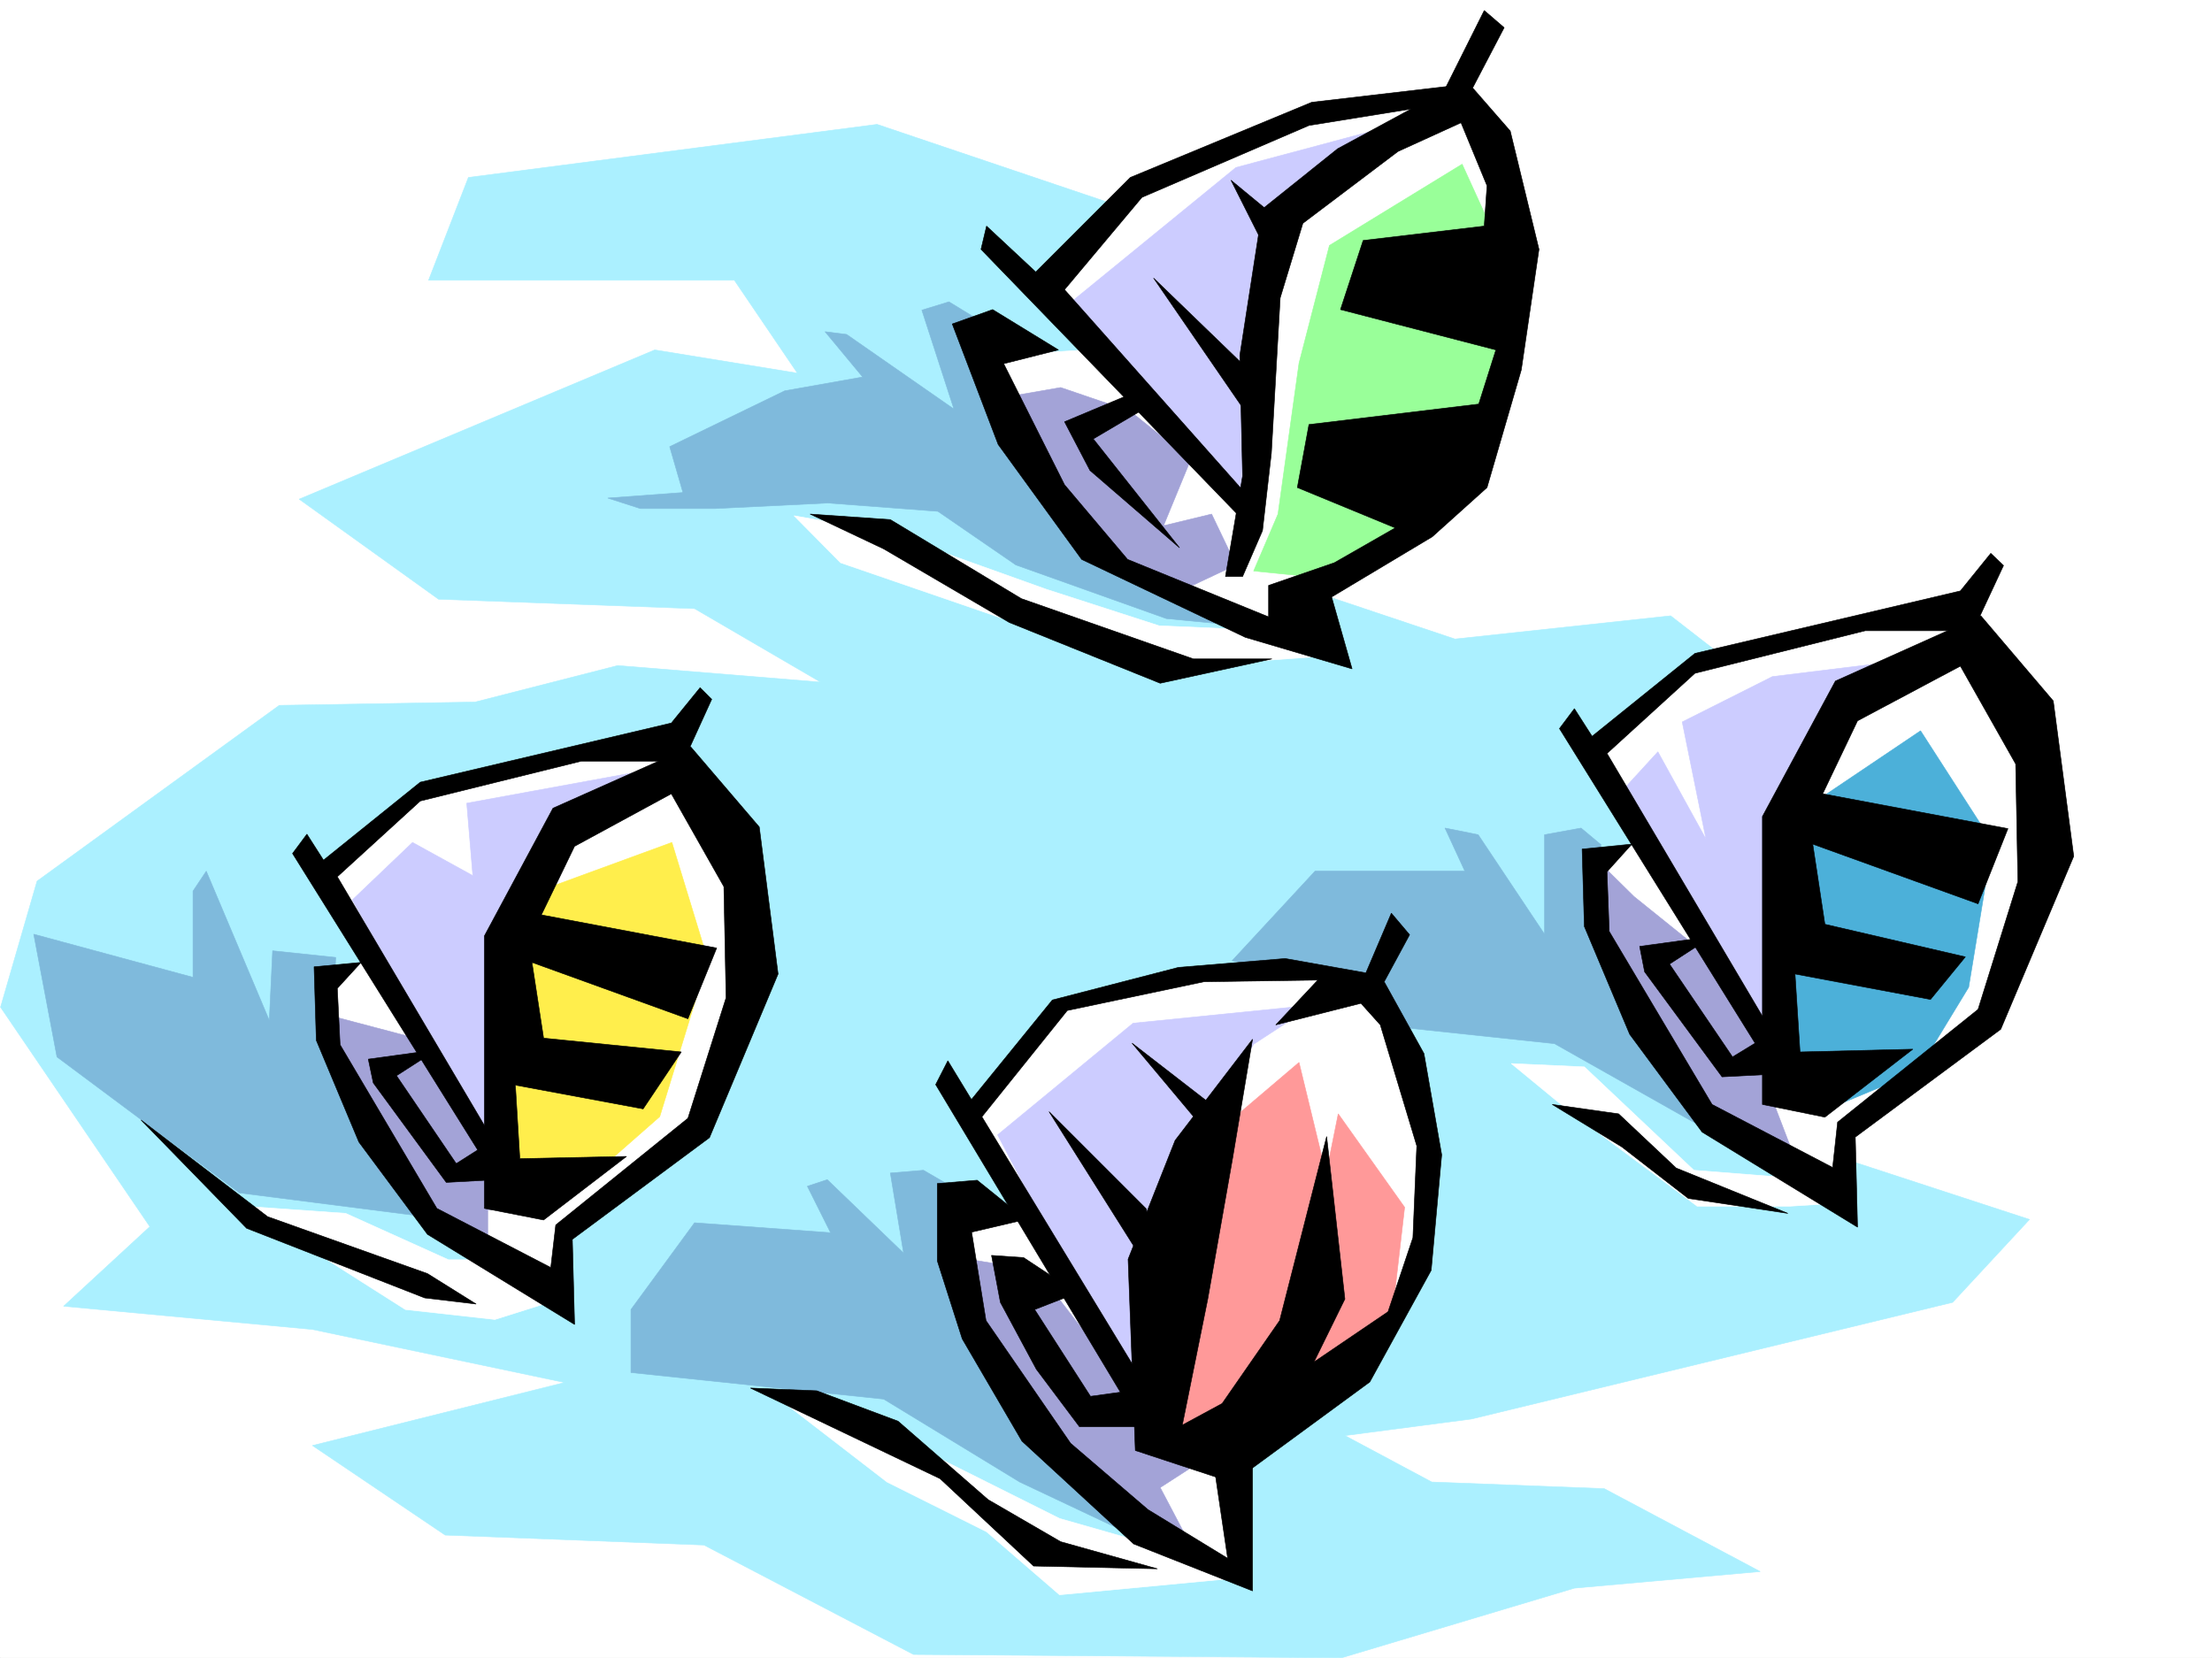
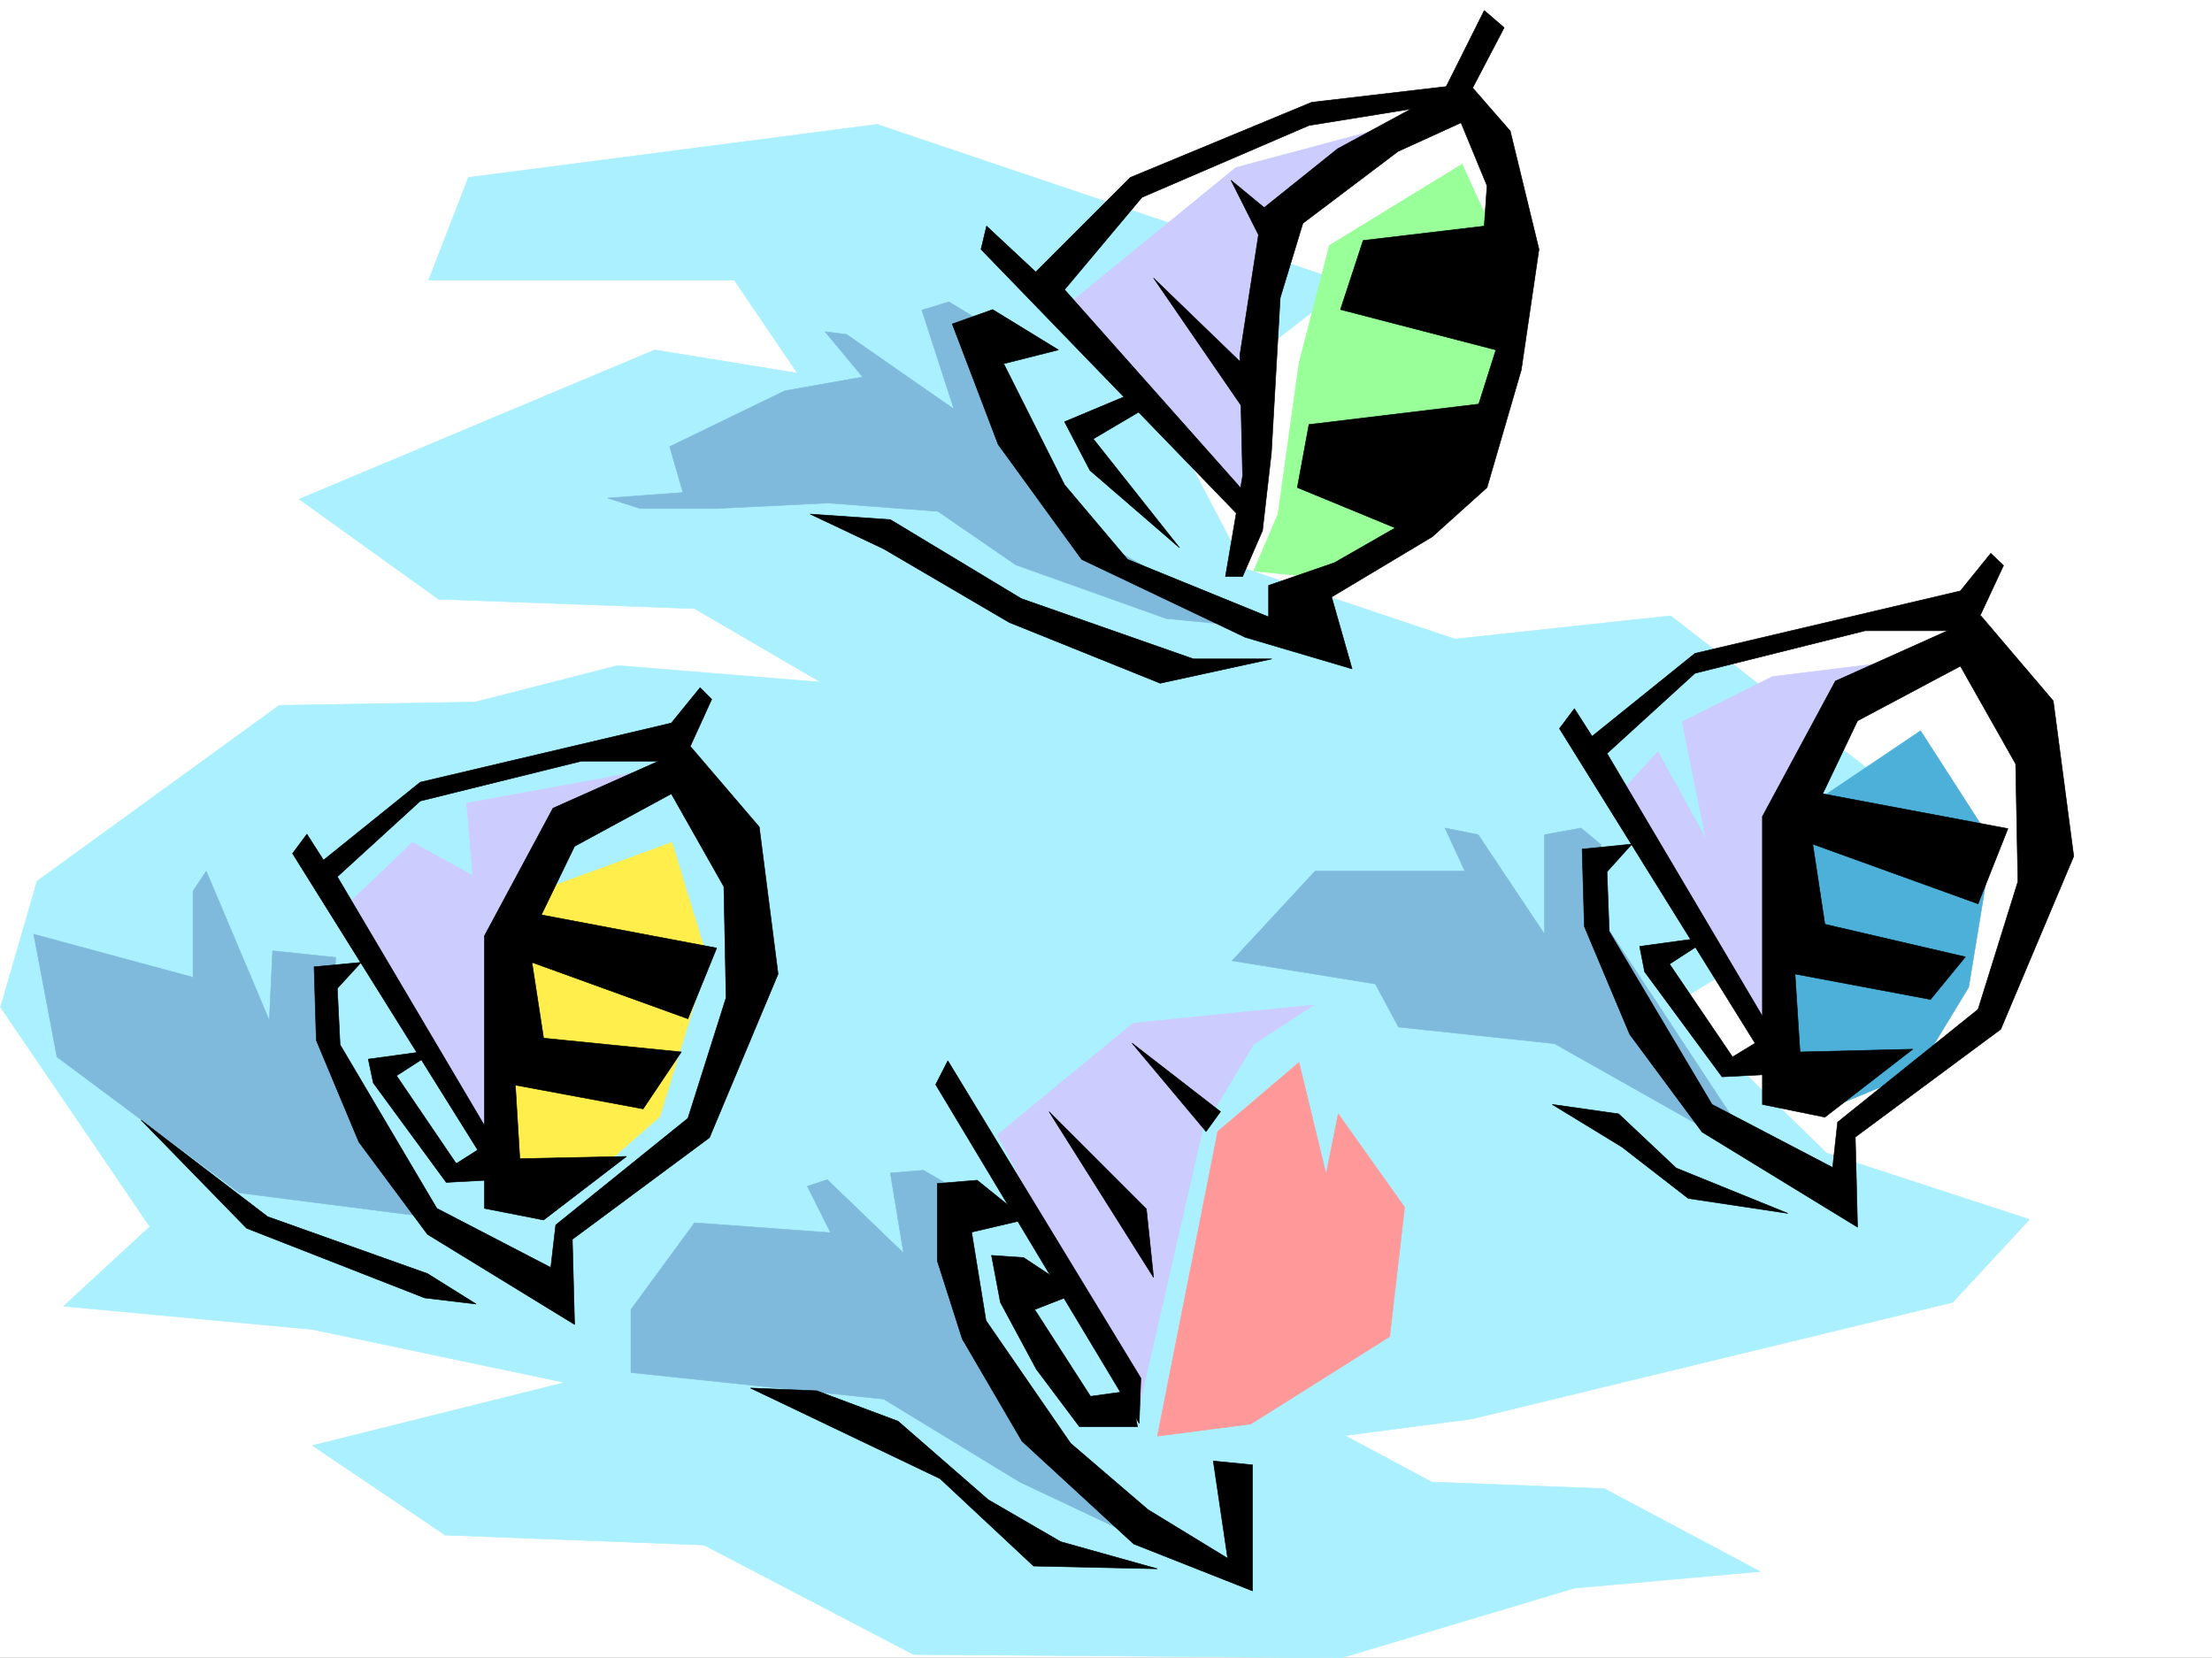
<svg xmlns="http://www.w3.org/2000/svg" width="2997.016" height="2246.297">
  <rect width="100%" height="100%" fill="#333333" stroke="none" />
  <defs>
    <clipPath id="a">
      <path d="M0 0h2997v2244.137H0Zm0 0" />
    </clipPath>
    <clipPath id="b">
      <path d="M0 166h2750v2078.137H0Zm0 0" />
    </clipPath>
    <clipPath id="c">
      <path d="M0 165h2751v2079.137H0Zm0 0" />
    </clipPath>
  </defs>
  <path fill="#fff" d="M0 2246.297h2997.016V0H0Zm0 0" />
  <g clip-path="url(#a)" transform="translate(0 2.16)">
-     <path fill="#fff" fill-rule="evenodd" stroke="#fff" stroke-linecap="square" stroke-linejoin="bevel" stroke-miterlimit="10" stroke-width=".743" d="M.742 2244.137h2995.531V-2.16H.743Zm0 0" />
-   </g>
+     </g>
  <g clip-path="url(#b)" transform="translate(0 2.16)">
    <path fill="#abf0ff" fill-rule="evenodd" d="m634.633 238.266 553.695-71.907 639.09 215.715-243.477 188.778 103.38 197.726 283.984 95.133 292.195-31.477 382.125 296.614-377.629 229.203 206.8 202.226 274.95 89.891-104.121 112.332-651.875 158.043-171.574 22.484 117.652 62.91 233.742 8.993 211.297 112.336-251.726 22.48-315.461 94.39-579.93-4.5-283.945-148.304-350.649-13.488-179.82-121.328 341.656-85.395-341.656-71.906-337.16-31.473 116.87-107.84L.743 1362.547l49.461-170.79 328.168-238.195 265.254-4.457 193.309-49.464 274.953 22.484L941.059 822.5l-346.895-12.75-188.812-135.559 481.75-202.226 193.308 31.476-85.394-125.863h-414.34Zm0 0" />
  </g>
  <g clip-path="url(#c)" transform="translate(0 2.16)">
    <path fill="none" stroke="#abf0ff" stroke-linecap="square" stroke-linejoin="bevel" stroke-miterlimit="10" stroke-width=".743" d="m634.633 238.266 553.695-71.907 639.09 215.715-243.477 188.778 103.38 197.726 283.984 95.133 292.195-31.477 382.125 296.614-377.629 229.203 206.8 202.226 274.95 89.891-104.121 112.332-651.875 158.043-171.574 22.484 117.652 62.91 233.742 8.993 211.297 112.336-251.726 22.48-315.461 94.39-579.93-4.5-283.945-148.304-350.649-13.488-179.82-121.328 341.656-85.395-341.656-71.906-337.16-31.473 116.87-107.84L.743 1362.547l49.461-170.79 328.168-238.194 265.254-4.458 193.309-49.464 274.953 22.484L941.059 822.5l-346.895-12.75-188.812-135.559 481.75-202.226 193.308 31.476-85.394-125.863h-414.34Zm0 0" />
  </g>
  <path fill="#7fbadc" fill-rule="evenodd" stroke="#7fbadc" stroke-linecap="square" stroke-linejoin="bevel" stroke-miterlimit="10" stroke-width=".743" d="m1339.684 441.91-53.957-32.965-36.715 11.262 43.437 134.074-145.332-101.113-29.25-3.754 50.95 61.426-105.61 18.73-155.852 75.621 17.985 62.168-101.895 7.508 44.184 14.23H968.78l152.84-7.507 149.129 11.262 105.648 72.648 203.79 72.648 116.125 11.223-233.036-131.066-145.332-232.957zM454.812 1297.3l-85.433-8.995-4.496 94.39-85.395-202.265-17.988 26.976v116.832l-215.793-58.414 31.477 166.293 247.23 184.239 251.762 32.218-125.86-252.43zm841.391 314.56-44.965-26.2-44.926 3.754 17.989 108.582-103.422-99.59-26.977 8.957 31.473 62.95-184.316-13.489-86.176 117.574v85.395l342.437 35.969 184.317 112.336 161.836 76.402-238.278-323.555zm872.871-467.364-26.941-22.48-49.461 8.992v134.816l-89.93-134.816-44.926-8.992 26.938 58.414h-203.047l-112.371 121.367 194.055 31.434 31.472 58.418 211.297 22.48 278.707 157.3-224.789-341.538zm0 0" />
-   <path fill="#fff" fill-rule="evenodd" stroke="#fff" stroke-linecap="square" stroke-linejoin="bevel" stroke-miterlimit="10" stroke-width=".743" d="m1700.813 1949.684 194.05-157.301 44.965-224.707-71.941-229.95-116.871-13.488h-149.13l-152.84 31.477-125.862 157.3 71.945 131.063-89.934 4.496v76.403l40.47 107.875 98.886 139.312 116.906 121.328-125.902-35.973-269.711-134.816-121.367-35.933 157.34 121.328 134.855 67.41 98.883 85.394 238.277-22.484zm346.894-508.574 98.922 4.496 148.344 140.054 161.836 12.746-130.36-116.867-157.375-211.219v-107.84l44.965-17.984-67.41-125.824 161.836-121.367 341.656-67.407 108.617 166.293 8.996 197.727-68.191 175.285-188.777 143.813-13.489 116.828-71.945 4.496h-125.86l-175.324-130.32zM756 1760.945l4.496-90.632 171.57-116.872 94.426-215.714-31.476-229.204-85.434-103.34-342.398 67.407-125.864 107.84 62.914 116.87-67.41 35.93v71.907l85.395 166.293 53.957 85.394 107.879 50.164h-76.403l-139.351-62.91-139.39-9.738 220.288 140.058 121.367 13.489zm1007.762-993.961 229.988-113.113 49.46-233.664-8.995-170.789-67.406-107.836-180.602 13.45-247.23 103.378-121.407 143.813 53.957 71.902-143.847 8.996 40.469 116.828 121.367 152.805 184.316 99.625-103.379-4.496-152.883-49.422-215.754-77.145-125.902-22.48 62.953 63.652 418.094 143.813 247.23-17.988zm0 0" />
-   <path fill="#a3a3d7" fill-rule="evenodd" stroke="#a3a3d7" stroke-linecap="square" stroke-linejoin="bevel" stroke-miterlimit="10" stroke-width=".743" d="m562.688 1406.66-122.11-32.219 73.39 211.965 146.86 118.356v-65.18l73.43-11.965zm968.781-849.406-94.387-32.18-68.933 11.965 81.64 191.746 146.86 73.39 77.925-36.675-32.96-68.934-65.18 15.758 36.714-89.148zm-126.606 1163.969-102.676-16.461 12.747 98.101 138.609 176.028L1616.903 2101l-44.965-85.394 69.675-44.965-69.675-32.961zm890.11-441.168-80.934-65.14-49.465-48.72 16.504 122.11 85.43 147.566 69.68 81.64 94.386 48.68-32.96-86.14v-48.68zm0 0" />
  <path fill="#4cb0d9" fill-rule="evenodd" stroke="#4cb0d9" stroke-linecap="square" stroke-linejoin="bevel" stroke-miterlimit="10" stroke-width=".743" d="m2491.258 1496.512 106.39-44.18 69.676-114.605 32.219-196.243-97.398-151.277-151.317 101.856-28.504 224.707-16.46 155.777zm0 0" />
  <path fill="#f99" fill-rule="evenodd" stroke="#f99" stroke-linecap="square" stroke-linejoin="bevel" stroke-miterlimit="10" stroke-width=".743" d="m1694.828 1929.469 188.031-118.356 20.254-175.285-89.93-126.566-16.46 81.64-36.715-151.32-110.145 93.645-81.68 412.703zm0 0" />
  <path fill="#9f9" fill-rule="evenodd" stroke="#9f9" stroke-linecap="square" stroke-linejoin="bevel" stroke-miterlimit="10" stroke-width=".743" d="m1698.543 773.711 119.137 12.004 163.36-113.86 56.929-163.28 4.496-151.278-61.426-134.856-179.82 110.106-41.211 159.566-28.465 204.453zm0 0" />
  <path fill="#ffee4c" fill-rule="evenodd" stroke="#ffee4c" stroke-linecap="square" stroke-linejoin="bevel" stroke-miterlimit="10" stroke-width=".743" d="m759.008 1631.332 134.855-118.316 65.18-211.965-48.715-159.567-167.82 61.426-36.715 171.531-16.5 232.922zm0 0" />
  <path fill="#ccf" fill-rule="evenodd" stroke="#ccf" stroke-linecap="square" stroke-linejoin="bevel" stroke-miterlimit="10" stroke-width=".743" d="m898.363 1039.629-266 48.68 8.25 98.14-81.68-44.965-81.64 77.926 191.785 346.781 12.004-289.89 114.64-159.528zm1053.43-886.824-277.219 74.132-224.785 183.536 228.54 273.386 65.179-383.492zm650.351 739.261-200.777 24.711-122.148 61.426 32.218 158.785-65.18-118.316-48.679 53.176 195.54 334.812 44.964-298.137 41.211-142.285zm-821.921 469.629-245 24.711-183.575 151.32 191.825 367.774 86.136-376.023 68.934-114.606zm0 0" />
  <path fill-rule="evenodd" stroke="#000" stroke-linecap="square" stroke-linejoin="bevel" stroke-miterlimit="10" stroke-width=".743" d="m486.246 1547.46 92.941 125.083 199.293 122.11-3.011-115.348 185.804-137.824 92.942-221.739-25.492-199.215-92.903-108.62-186.586 83.167-92.902 173.016v369.262l80.195 15.718 112.371-86.136-144.59 3.007-6.023-99.625 173.098 32.22 51.691-77.145-186.547-18.73-15.757-102.638 211.296 76.403 38.98-95.875-237.53-44.926 44.964-92.898 131.102-71.164 71.203 125.863 2.973 150.535-51.692 163.281-179.078 144.555-6.726 57.672-154.367-80.117-131.102-221.735-3.754-76.363 32.219-35.23-63.696 5.984 3.012 99.625zm0 0" />
  <path fill-rule="evenodd" stroke="#000" stroke-linecap="square" stroke-linejoin="bevel" stroke-miterlimit="10" stroke-width=".743" d="m926.082 1031.379 38.203-83.867-15.719-15.758-38.984 47.937-340.168 80.153-131.102 105.61-22.484-35.188-19.473 26.195 253.997 406.719 15.718-21.7-209.03-353.542 112.374-102.598 218.059-53.961zm0 0" />
  <path fill-rule="evenodd" stroke="#000" stroke-linecap="square" stroke-linejoin="bevel" stroke-miterlimit="10" stroke-width=".743" d="m505.758 1467.305 98.883 134.816 54.703-2.969v-48.68l-41.211 26.196-80.899-119.098 54.66-35.191-92.898 12.746zm1702.297-65.883 98.14 132.55 210.555 128.833-3.012-122.07 197.067-146.079 98.883-234.441-27.723-210.477-98.14-115.343-197.063 88.406-98.887 183.496v390.215l84.652 17.246 119.137-92.121-152.84 3.754-6.765-105.649 183.574 34.489 47.234-57.676-190.34-44.22-16.46-108.581 224.003 80.898 40.47-101.894-250.985-47.195 47.195-98.844 139.352-74.172 74.918 132.586 3.007 159.527-53.957 173.02-190.3 152.8-6.723 61.426-163.36-85.394-139.355-234.442-3.008-80.86 33.742-37.456-67.449 6.727 3.012 104.863zm0 0" />
  <path fill-rule="evenodd" stroke="#000" stroke-linecap="square" stroke-linejoin="bevel" stroke-miterlimit="10" stroke-width=".743" d="m2673.344 854.61 41.21-88.368-17.241-16.5-41.211 50.95-359.641 84.648-139.352 112.336-23.968-37.457-20.254 26.976 268.226 431.43 17.242-23.969-221.03-373.754 119.136-108.62 230.766-57.673zm0 0" />
  <path fill-rule="evenodd" stroke="#000" stroke-linecap="square" stroke-linejoin="bevel" stroke-miterlimit="10" stroke-width=".743" d="m2228.27 1316.77 104.906 142.324 58.453-3.008v-50.95l-44.223 26.981-85.394-125.824 57.676-37.457-98.145 13.488zm-883.348-897.305-54.7 19.473 62.169 163.28 113.156 155.774 221.773 105.61 144.594 42.699-27.723-97.36 136.38-81.64 74.175-66.668 46.45-159.528 23.968-163.28-38.945-160.31-50.946-58.417 42.696-81.641-26.977-23.223-54.703 109.36-143.848 77.89-101.894 81.641-30.735 198.508 3.754 163.281-23.222 136.305h23.222l26.98-62.168 12.005-104.867 11.965-210.477 30.73-101.113 128.875-97.36 85.395-38.941 35.23 85.394-3.754 54.66-164.066 19.473-30.73 93.645 210.554 54.66-23.227 73.39-230.027 27.723-15.754 85.395 132.625 54.664-82.422 47.191-89.148 30.735v42.656l-191.082-77.887-85.395-101.113-82.422-164.024 74.172-18.73Zm0 0" />
  <path fill-rule="evenodd" stroke="#000" stroke-linecap="square" stroke-linejoin="bevel" stroke-miterlimit="10" stroke-width=".743" d="m1683.566 704.074-354.402-366.25 7.508-31.476 66.668 62.172 128.129-128.094L1777.21 138.57l198.59-23.226-7.508 23.226-194.797 31.438-226.27 97.398-104.906 125.078 248.754 280.114zm0 0" />
  <path fill-rule="evenodd" stroke="#000" stroke-linecap="square" stroke-linejoin="bevel" stroke-miterlimit="10" stroke-width=".743" d="M1691.074 563.273 1562.945 376.77l136.38 131.804zm27.723-217.98-50.95-101.113 47.196 38.945zm-183.574 187.25-92.903 38.941 34.45 65.926 121.402 104.863-116.906-147.562 65.96-38.945zm27.722 1198.414-141.62-224.707 131.882 131.844zm0 0" />
-   <path fill-rule="evenodd" stroke="#000" stroke-linecap="square" stroke-linejoin="bevel" stroke-miterlimit="10" stroke-width=".743" d="m1538.234 1965.402-9.777-259.156 63.695-161.016 104.907-137.082-26.98 161.051-33.704 190.965-34.488 170.79 53.96-29.208 77.927-112.375 63.69-249.418 24.712 220.211-41.953 85.395 100.41-68.153 33.703-100.367 5.238-124.34-49.422-164.023-26.234-29.207-115.387 29.207 56.93-60.684-154.328 2.27-185.059 38.941-122.148 152.063-24.711-10.52 126.605-155.773 170.828-44.184 144.633-12.004 109.36 19.473 34.488-80.899 24.71 29.207-34.448 63.696 53.922 97.36 24.007 137.081-14.234 156.52-83.164 151.316-185.844 136.3zm0 0" />
  <path fill-rule="evenodd" stroke="#000" stroke-linecap="square" stroke-linejoin="bevel" stroke-miterlimit="10" stroke-width=".743" d="m1545.703 1867.3-261.465-429.944-16.5 32.218 275.735 459.153zm0 0" />
  <path fill-rule="evenodd" stroke="#000" stroke-linecap="square" stroke-linejoin="bevel" stroke-miterlimit="10" stroke-width=".743" d="m1323.926 1599.152-53.957 4.496v104.868l33.742 105.605 80.898 138.57 151.356 139.317 161.094 63.652v-170.789l-53.176-5.238 19.469 131.844-107.915-65.922-104.867-89.89-114.64-166.294-19.473-119.84 73.39-17.203zm0 0" />
  <path fill-rule="evenodd" stroke="#000" stroke-linecap="square" stroke-linejoin="bevel" stroke-miterlimit="10" stroke-width=".743" d="m1431.059 1733.227-44.18-29.211-43.48-3.008 12.003 63.652 48.72 90.637 58.413 77.887h78.668l-9.734-48.68-53.957 7.508-75.66-117.614 44.222-17.207zm222.558-226.977-119.879-92.863 100.367 119.84zM575.434 1758.68l-241.286-94.387-143.105-146.781 171.61 131.062 216.534 77.145 65.922 41.21zm1147.859-865.871h-106.39l-233.036-81.641-177.555-107.094-108.656-7.508 99.664 47.196 170.086 99.625 204.532 82.383zm699.031 751.269-151.316-61.426-77.93-73.39-89.93-12.75 94.43 57.676 89.89 69.675zm-854.14 481.632-167.817-3.753-126.644-118.355-256.965-122.813 89.89 3.715 110.145 41.21 122.11 106.352 98.179 56.93zm0 0" />
</svg>